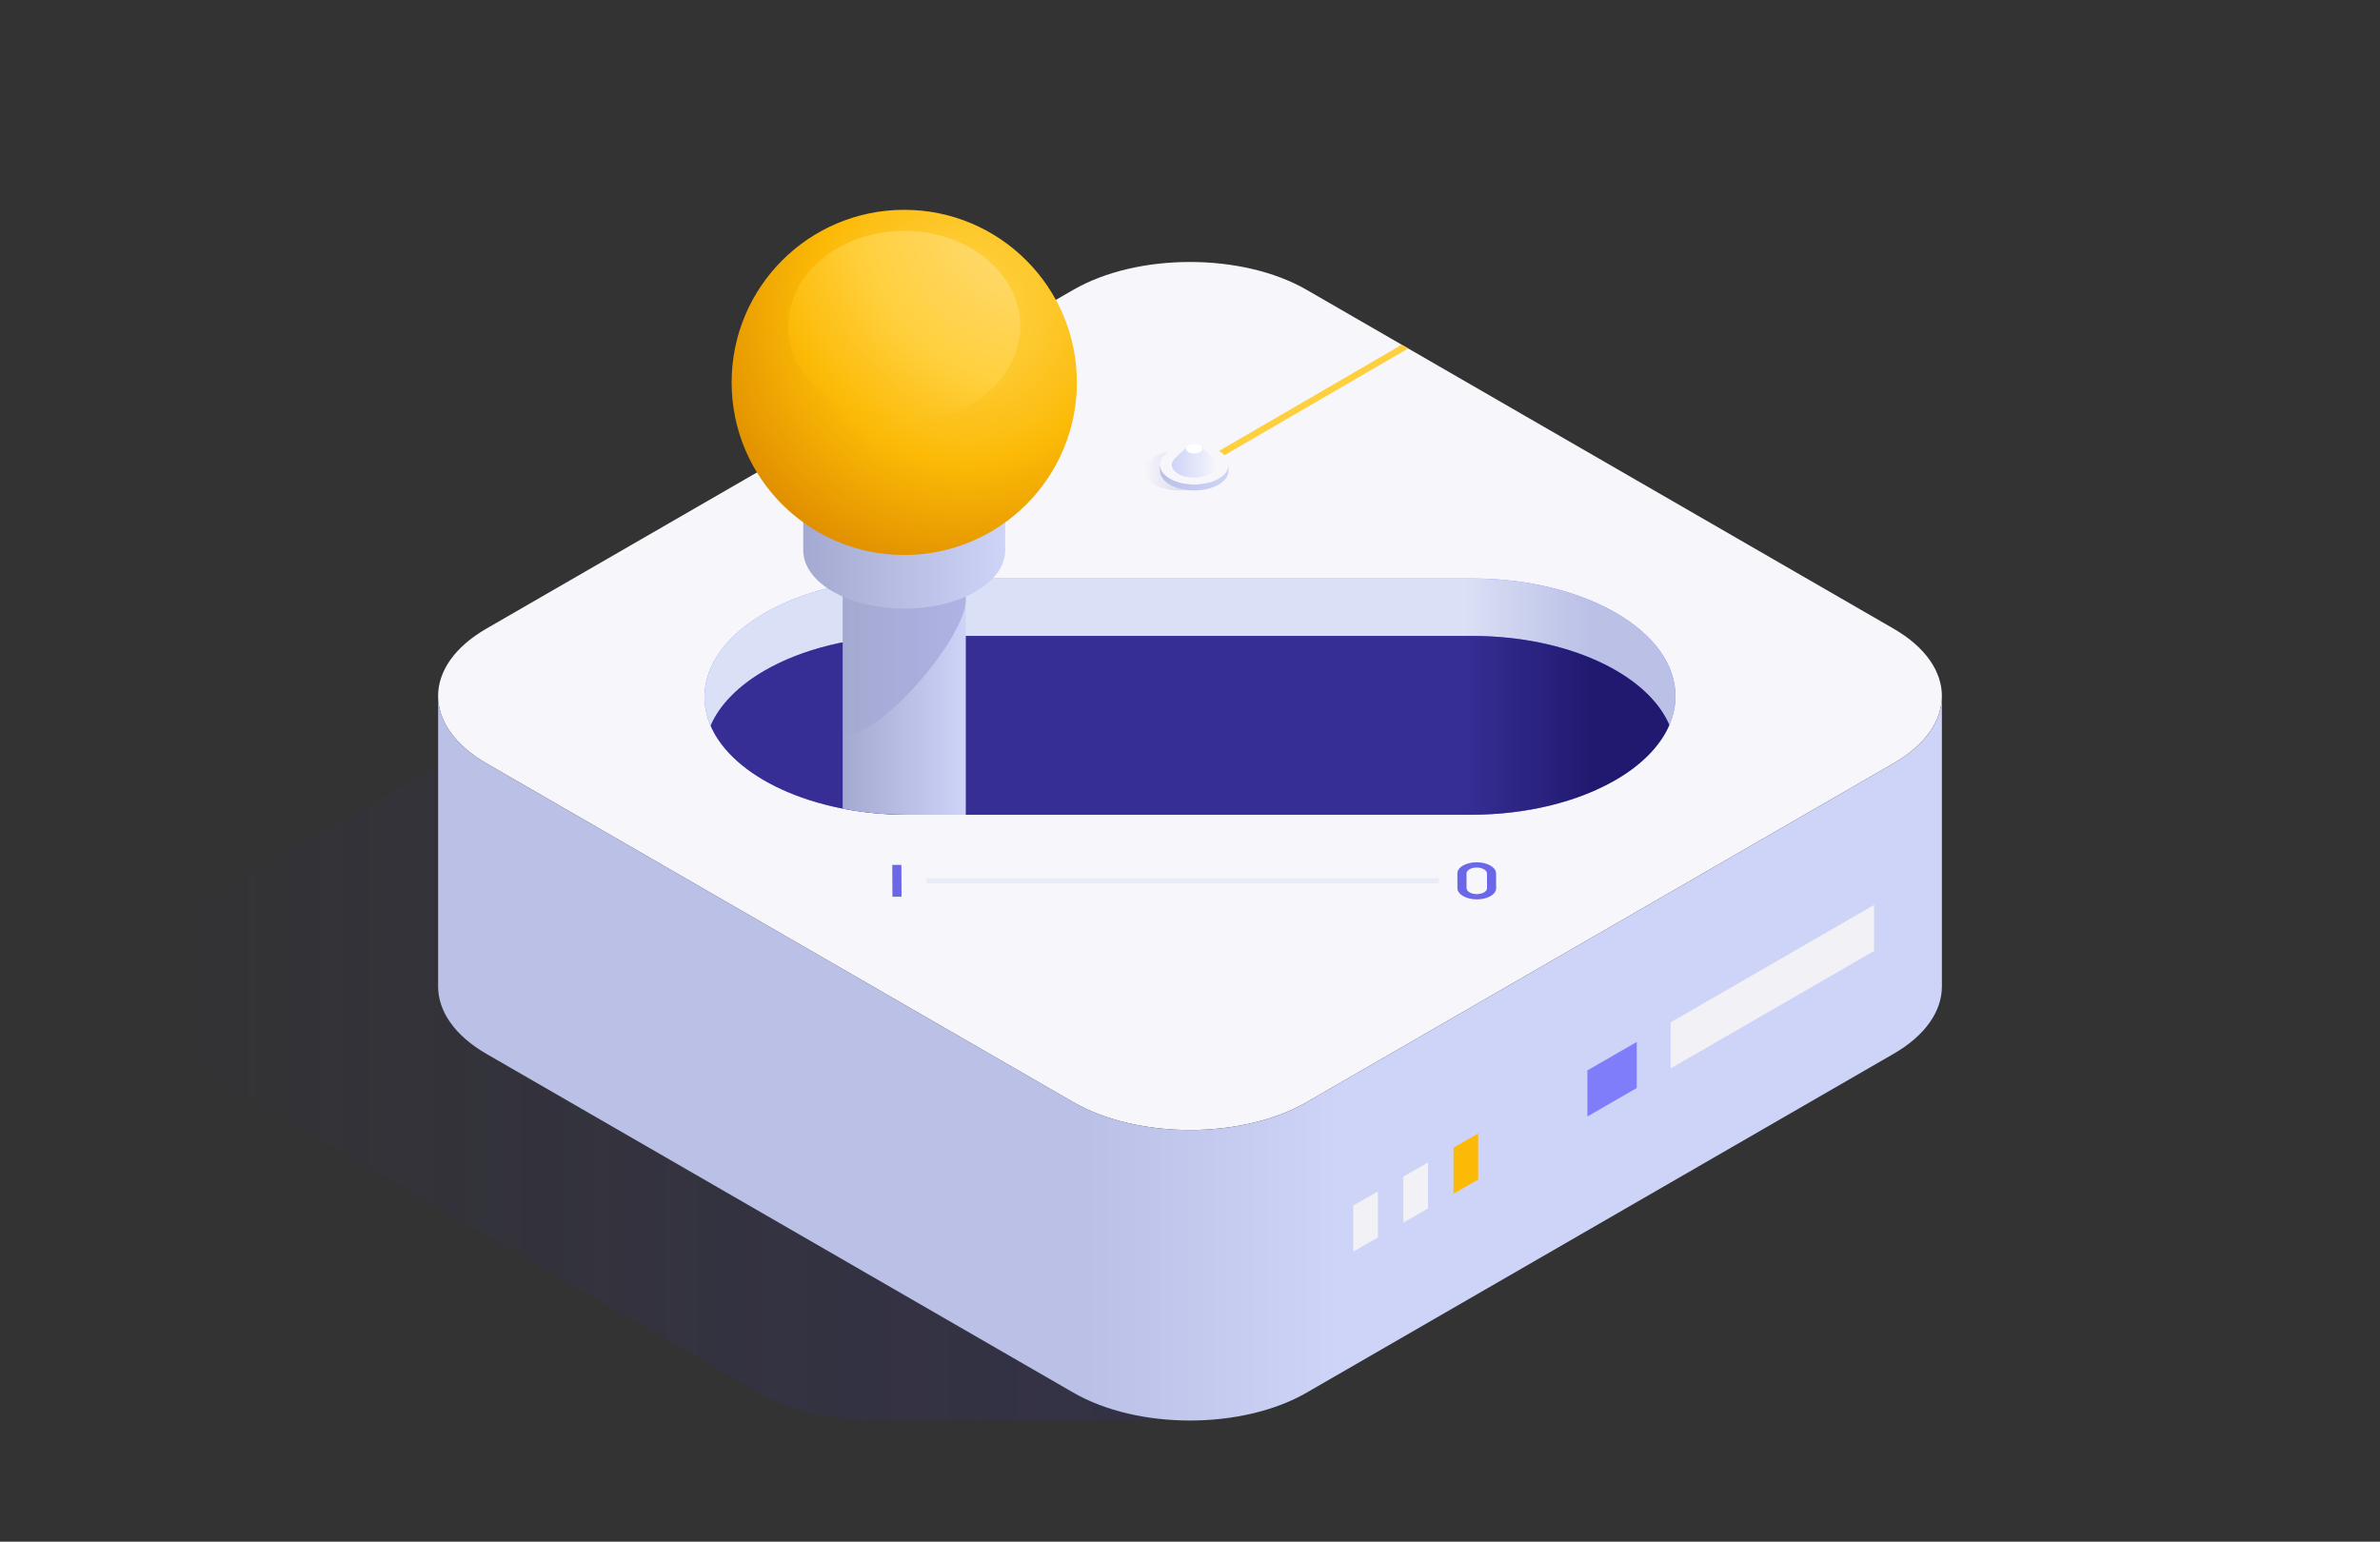
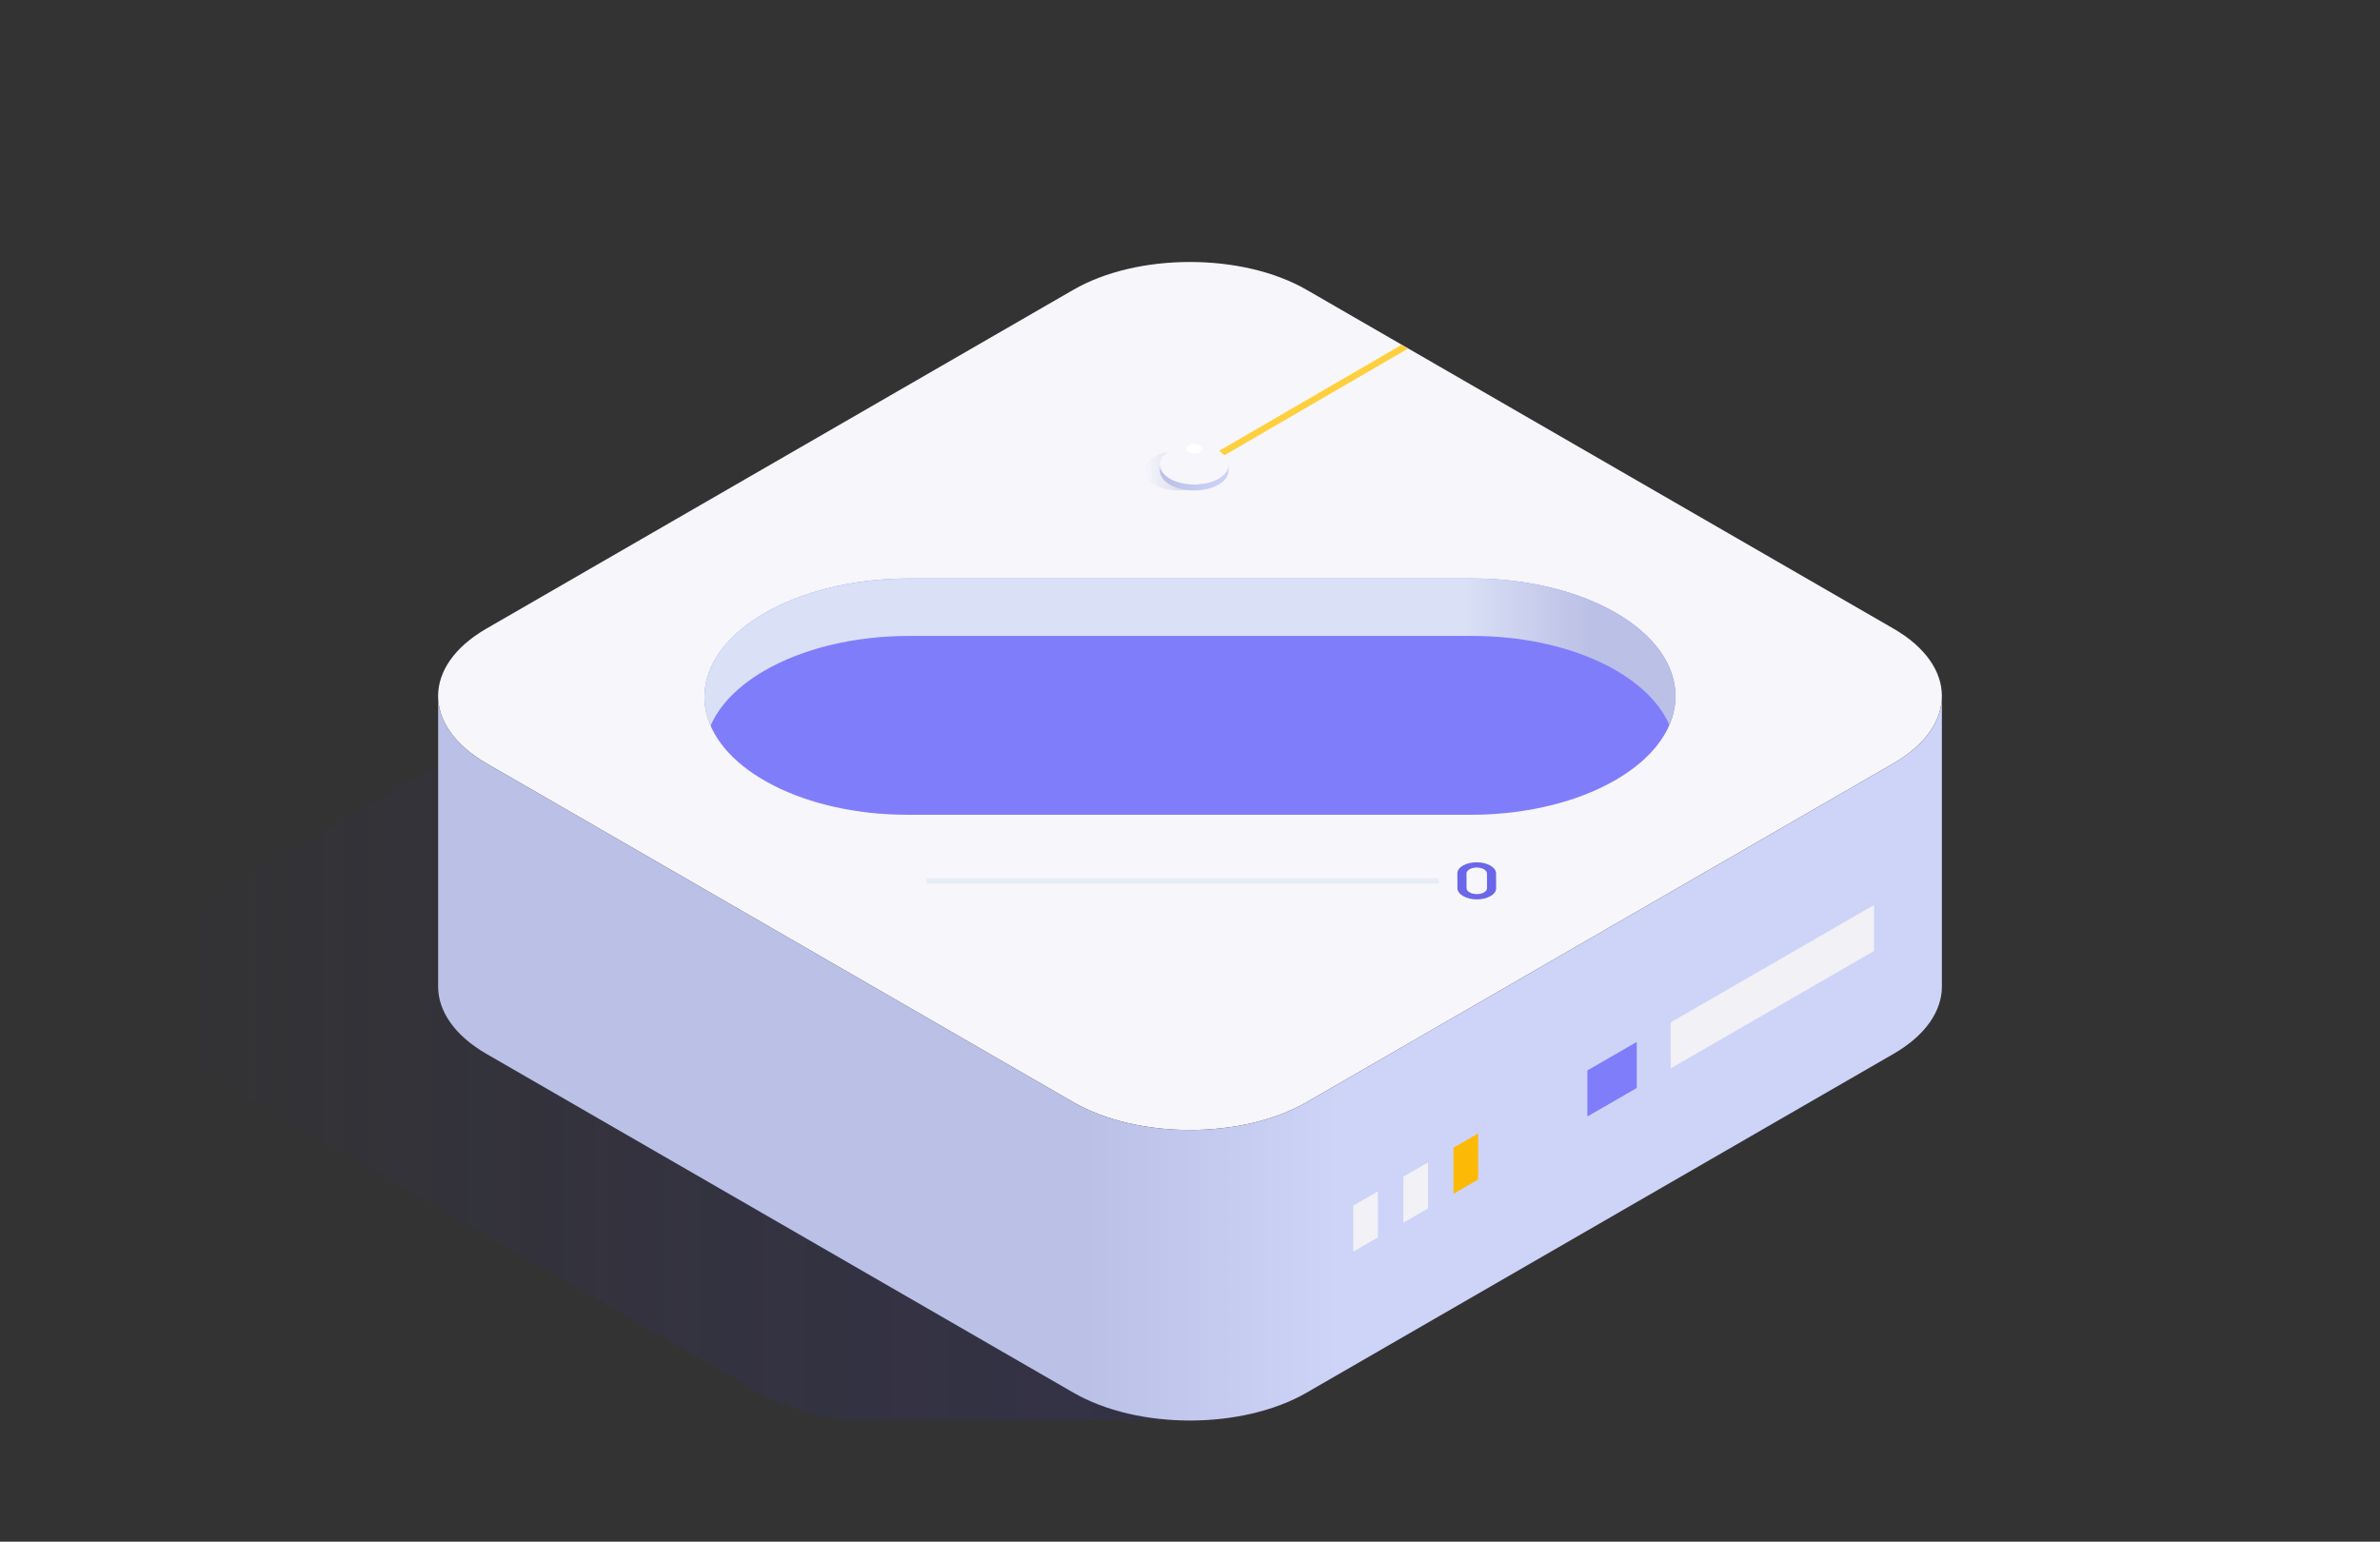
<svg xmlns="http://www.w3.org/2000/svg" xmlns:xlink="http://www.w3.org/1999/xlink" viewBox="0 0 886 574">
  <rect x="0" y="0" width="886" height="574" fill="#333333" stroke="none" />
  <defs>
    <linearGradient id="a" x1="-7543.44" y1="223.12" x2="-7589.28" y2="223.12" gradientTransform="translate(-7229.74) rotate(-180) scale(1 -1)" gradientUnits="userSpaceOnUse">
      <stop offset="0" stop-color="#362e94" stop-opacity="0" />
      <stop offset=".59" stop-color="#362e94" stop-opacity=".14" />
      <stop offset="1" stop-color="#362e94" stop-opacity=".2" />
    </linearGradient>
    <linearGradient id="d" x1="45.99" y1="367.27" x2="443.99" y2="367.27" gradientTransform="matrix(1,0,0,1,0,0)" xlink:href="#a" />
    <linearGradient id="e" x1="-7952.65" y1="394.02" x2="-7392.84" y2="394.02" gradientTransform="translate(-7229.74) rotate(-180) scale(1 -1)" gradientUnits="userSpaceOnUse">
      <stop offset=".4" stop-color="#ced3f8" />
      <stop offset=".55" stop-color="#bdc2e8" />
      <stop offset=".57" stop-color="#bbc0e6" />
    </linearGradient>
    <linearGradient id="f" x1="-7995.17" y1="242.78" x2="-7633.7" y2="242.78" gradientTransform="translate(-7229.74) rotate(-180) scale(1 -1)" gradientUnits="userSpaceOnUse">
      <stop offset=".48" stop-color="#bbc0e6" />
      <stop offset=".61" stop-color="#dae0f5" />
    </linearGradient>
    <linearGradient id="g" x1="-7994.14" y1="270.06" x2="-7635.1" y2="270.06" gradientTransform="translate(-7229.74) rotate(-180) scale(1 -1)" gradientUnits="userSpaceOnUse">
      <stop offset=".48" stop-color="#20196f" />
      <stop offset=".48" stop-color="#211a70" />
      <stop offset=".61" stop-color="#362e94" />
    </linearGradient>
    <clipPath id="h">
-       <path d="M262.27,79.18h0s0,0,0,0c.07-12.15,8.63-23.14,22.42-31.1,13.78-7.96,32.79-12.88,53.75-12.88h209.61c41.94,0,75.82,19.7,75.69,43.99v180.19c-.01,2.05-.27,4.06-.75,6.03-2.35,9.74-10.2,18.46-21.67,25.08-13.78,7.96-32.79,12.88-53.76,12.88h-209.62c-38.4,0-70.06-16.52-74.99-37.96-.47-1.96-.7-3.98-.69-6.02h0V79.18Z" fill="none" />
-     </clipPath>
+       </clipPath>
    <linearGradient id="i" x1="-7589.28" y1="253.21" x2="-7543.44" y2="253.21" gradientTransform="translate(-7229.74) rotate(-180) scale(1 -1)" gradientUnits="userSpaceOnUse">
      <stop offset="0" stop-color="#ced3f8" />
      <stop offset="1" stop-color="#a3a9d0" />
    </linearGradient>
    <linearGradient id="j" x1="-7603.94" y1="204.13" x2="-7528.78" y2="204.13" xlink:href="#i" />
    <radialGradient id="k" cx="-15151.1" cy="114.75" fx="-15151.1" fy="114.75" r="112.53" gradientTransform="translate(-14791.47) rotate(-180) scale(1 -1)" gradientUnits="userSpaceOnUse">
      <stop offset="0" stop-color="#ffd03e" />
      <stop offset=".13" stop-color="#fece39" />
      <stop offset=".27" stop-color="#fdc82b" />
      <stop offset=".43" stop-color="#fcbf14" />
      <stop offset=".51" stop-color="#fcba06" />
      <stop offset=".88" stop-color="#e19100" />
    </radialGradient>
    <radialGradient id="l" cx="-15177.79" cy="75.66" fx="-15177.79" fy="75.66" r="146" gradientTransform="translate(-14789.74) rotate(-180) scale(1 -1)" gradientUnits="userSpaceOnUse">
      <stop offset="0" stop-color="#fedd84" />
      <stop offset=".47" stop-color="#ffd03e" />
      <stop offset=".72" stop-color="#fcba06" />
      <stop offset="1" stop-color="#e19100" />
    </radialGradient>
    <linearGradient id="m" x1="-7655.82" y1="175.21" x2="-7681.4" y2="175.21" xlink:href="#a" />
    <linearGradient id="n" x1="-7687.11" y1="177.82" x2="-7661.53" y2="177.82" gradientTransform="translate(-7229.74) rotate(-180) scale(1 -1)" gradientUnits="userSpaceOnUse">
      <stop offset="0" stop-color="#ced3f8" />
      <stop offset="1" stop-color="#bbc0e6" />
    </linearGradient>
    <linearGradient id="o" x1="-7682.64" y1="172.24" x2="-7666" y2="172.24" gradientTransform="translate(-7229.74) rotate(-180) scale(1 -1)" gradientUnits="userSpaceOnUse">
      <stop offset="0" stop-color="#f6f6fb" />
      <stop offset="1" stop-color="#ced3f8" />
    </linearGradient>
  </defs>
  <g isolation="isolate">
    <g id="c" data-name="Composit">
      <g>
        <rect x="31.9" y="20.95" width="822.21" height="532.1" fill="none" />
        <path d="M443.99,205.7h-116.48c-.55,0-1.09-.02-1.64-.02s-1.09.01-1.64.02h-.23c-15.1.27-30.05,3.71-41.58,10.37l-218.43,126.11c-12,6.93-18,16-18,25.11s6.01,18.14,18,25.08l218.43,126.12c12.01,6.92,27.72,10.38,43.45,10.38l118.12-.44V205.7Z" fill="url(#d)" />
        <g>
          <path d="M486.46,410.35l218.41-126.12c12.03-6.94,18.03-16.02,18.03-25.1,0-9.09-6.01-18.16-18.03-25.09l-218.41-126.11c-12.01-6.94-27.74-10.39-43.49-10.39-15.73,0-31.44,3.45-43.45,10.39l-218.43,126.11c-12,6.93-18,16-18,25.11,0,9.06,6,18.14,18,25.08l218.43,126.12c12.01,6.92,27.72,10.38,43.45,10.38,15.75,0,31.48-3.46,43.49-10.38Z" fill="#f6f6fb" />
          <path d="M181.1,284.23l218.43,126.12c12.01,6.92,27.72,10.38,43.45,10.38,15.75,0,31.48-3.46,43.49-10.38l218.41-126.12c12.03-6.94,18.03-16.02,18.03-25.1v108.16c0,9.1-6.01,18.17-18.03,25.1l-218.41,126.1c-12.01,6.94-27.74,10.41-43.49,10.41-15.73,0-31.44-3.47-43.45-10.41l-218.43-126.1c-12-6.93-18-16-18-25.1v-108.16c0,9.08,6,18.16,18,25.1Z" fill="url(#e)" />
        </g>
        <g>
          <g>
            <path d="M284.69,228.26c13.78-7.96,32.79-12.88,53.75-12.88h209.61c41.94,0,75.82,19.7,75.69,43.99-.01,2.05-.27,4.06-.75,6.03-2.35,9.74-10.2,18.46-21.67,25.08-13.78,7.96-32.79,12.88-53.76,12.88h-209.62c-38.4,0-70.06-16.52-74.99-37.96-.47-1.97-.7-3.98-.69-6.03.07-12.15,8.63-23.14,22.42-31.1" fill="#807dfb" />
            <path d="M548.04,236.77h-209.61c-20.96,0-39.96,4.92-53.75,12.88-9.65,5.57-16.73,12.63-20.14,20.53-.67-1.57-1.22-3.16-1.6-4.79-.47-1.97-.7-3.98-.69-6.03.07-12.15,8.63-23.14,22.42-31.1,13.78-7.96,32.79-12.88,53.75-12.88h209.61c41.94,0,75.82,19.7,75.69,43.99-.01,2.05-.27,4.06-.75,6.03-.37,1.53-.89,3.03-1.52,4.5-8.24-19.04-37.94-33.13-73.41-33.13Z" fill="url(#f)" />
-             <path d="M601.31,290.47c-13.78,7.96-32.79,12.88-53.76,12.88h-209.62c-35.48,0-65.19-14.11-73.39-33.16,3.41-7.9,10.49-14.96,20.14-20.53,13.78-7.96,32.79-12.88,53.75-12.88h209.61c35.47,0,65.17,14.09,73.41,33.13-3.4,7.92-10.48,14.99-20.14,20.57Z" fill="url(#g)" />
          </g>
          <g clip-path="url(#h)">
            <g>
              <g>
                <path d="M359.54,173.19v146.81c0,3.39-2.24,6.77-6.71,9.36-4.48,2.58-10.34,3.88-16.21,3.88-5.87,0-11.73-1.29-16.21-3.88-4.48-2.58-6.71-5.97-6.71-9.36v-146.81h45.85Z" fill="url(#i)" />
                <path d="M359.54,223.66c0,3.39-2.24,9.01-6.71,16.07-4.48,7.06-10.34,14.22-16.21,20.09-5.87,5.87-11.73,10.44-16.21,12.33-4.48,1.89-6.71.74-6.71-2.64v-96.32h45.85v50.48Z" fill="url(#a)" />
              </g>
              <g>
                <path d="M374.2,181.65v23.26c0,5.55-3.67,11.11-11.01,15.34-7.34,4.24-16.96,6.36-26.58,6.36-9.62,0-19.24-2.12-26.57-6.36-7.34-4.24-11.01-9.79-11.01-15.34v-23.26h75.17Z" fill="url(#j)" />
                <path d="M363.19,166.31c-7.34-4.24-16.96-6.36-26.58-6.36-9.62,0-19.24,2.12-26.58,6.36-7.34,4.24-11.01,9.79-11.01,15.34,0,5.55,3.67,11.11,11.01,15.34,7.34,4.24,16.96,6.36,26.57,6.36s19.24-2.12,26.58-6.36c7.34-4.24,11.01-9.79,11.01-15.34,0-5.55-3.67-11.11-11.01-15.34Z" fill="#f6f6fb" />
              </g>
              <g>
                <circle cx="336.62" cy="142.38" r="64.26" fill="url(#k)" />
-                 <ellipse cx="336.62" cy="121.43" rx="43.17" ry="35.48" fill="url(#l)" />
              </g>
            </g>
          </g>
        </g>
        <g mix-blend-mode="multiply">
          <polygon points="621.93 397.8 697.68 354.07 697.68 336.92 621.93 380.65 621.93 397.8" fill="#f1f1f6" />
          <polygon points="590.93 415.7 609.31 405.09 609.31 387.94 590.93 398.55 590.93 415.7" fill="#807dfb" />
          <polygon points="561.41 432.74 579.79 422.13 579.79 404.98 561.41 415.59 561.41 432.74" fill="#ced3f8" />
          <polygon points="541.08 444.48 550.27 439.17 550.27 422.02 541.08 427.33 541.08 444.48" fill="#fcba06" />
          <polygon points="522.42 455.25 531.61 449.95 531.61 432.8 522.42 438.1 522.42 455.25" fill="#f1f1f6" />
          <polygon points="503.77 466.02 512.96 460.72 512.96 443.57 503.77 448.87 503.77 466.02" fill="#f1f1f6" />
        </g>
        <polyline points="524.19 129.77 521.78 128.38 444.96 173.03 447.36 174.42 524.19 129.77" fill="#ffd03e" />
        <g>
          <path d="M429.82,180.43c-5-2.88-5-7.56,0-10.44,5-2.88,13.1-2.88,18.09,0,5,2.88,5,7.56,0,10.44-5,2.88-13.1,2.88-18.09,0Z" fill="url(#m)" />
          <path d="M435.53,178.26c-5-2.88-5-7.56,0-10.44,5-2.88,13.1-2.88,18.09,0,5,2.88,5,7.56,0,10.44-5,2.88-13.1,2.88-18.09,0Z" fill="#f6f6fb" />
          <path d="M442.42,168.35c-1.19-.69-1.19-1.81,0-2.49,1.19-.69,3.13-.69,4.32,0,1.19.69,1.19,1.81,0,2.49-1.19.69-3.13.69-4.32,0Z" fill="#fff" />
          <path d="M435.53,178.26c5,2.88,13.1,2.88,18.09,0,2.5-1.44,3.75-3.33,3.75-5.22v2.32h-.02c-.06,1.84-1.29,3.67-3.72,5.08-5,2.88-13.1,2.88-18.09,0-2.43-1.4-3.66-3.24-3.72-5.08h-.02v-2.32c0,1.89,1.25,3.78,3.75,5.22Z" fill="url(#n)" />
-           <path d="M437.29,170.74h-.03s.24-.24.24-.24c.06-.05.11-.11.17-.16l3.97-3.72h.03c-.29.6-.08,1.26.73,1.73,1.19.69,3.13.69,4.32,0,.81-.47,1.03-1.13.73-1.72h.03s3.97,3.71,3.97,3.71c.06.05.11.11.17.16l.24.23h-.03c1.74,1.84,1.3,4.17-1.38,5.72-3.26,1.88-8.54,1.88-11.8,0-2.68-1.55-3.12-3.88-1.38-5.71Z" fill="url(#o)" />
        </g>
        <g>
          <polyline points="535.58 326.97 344.91 326.97 344.92 328.94 535.59 328.94 535.58 326.97" fill="#e8ecf7" />
          <path d="M547.08,332.25c-.72-.42-1.12-.97-1.12-1.56l-.03-5.47c0-1.22,1.7-2.21,3.8-2.21,1.05,0,2.01.25,2.7.65s1.13.95,1.12,1.56l.03,5.47c0,.59-.39,1.15-1.11,1.56-.72.42-1.67.65-2.69.65-1.02,0-1.98-.23-2.7-.65M554.81,322.27c-1.36-.79-3.17-1.22-5.1-1.22-1.92,0-3.73.43-5.09,1.22-1.36.79-2.09,1.84-2.09,2.95l.03,5.47c.01,1.11.76,2.16,2.13,2.95,1.36.79,3.18,1.22,5.1,1.22,1.92,0,3.73-.43,5.09-1.22,1.36-.79,2.1-1.84,2.09-2.95l-.03-5.47c0-1.11-.76-2.16-2.13-2.95" fill="#6b67e9" />
-           <polyline points="335.55 322.03 332.16 322.03 332.23 333.88 335.62 333.88 335.55 322.03" fill="#6b67e9" />
        </g>
      </g>
    </g>
  </g>
</svg>